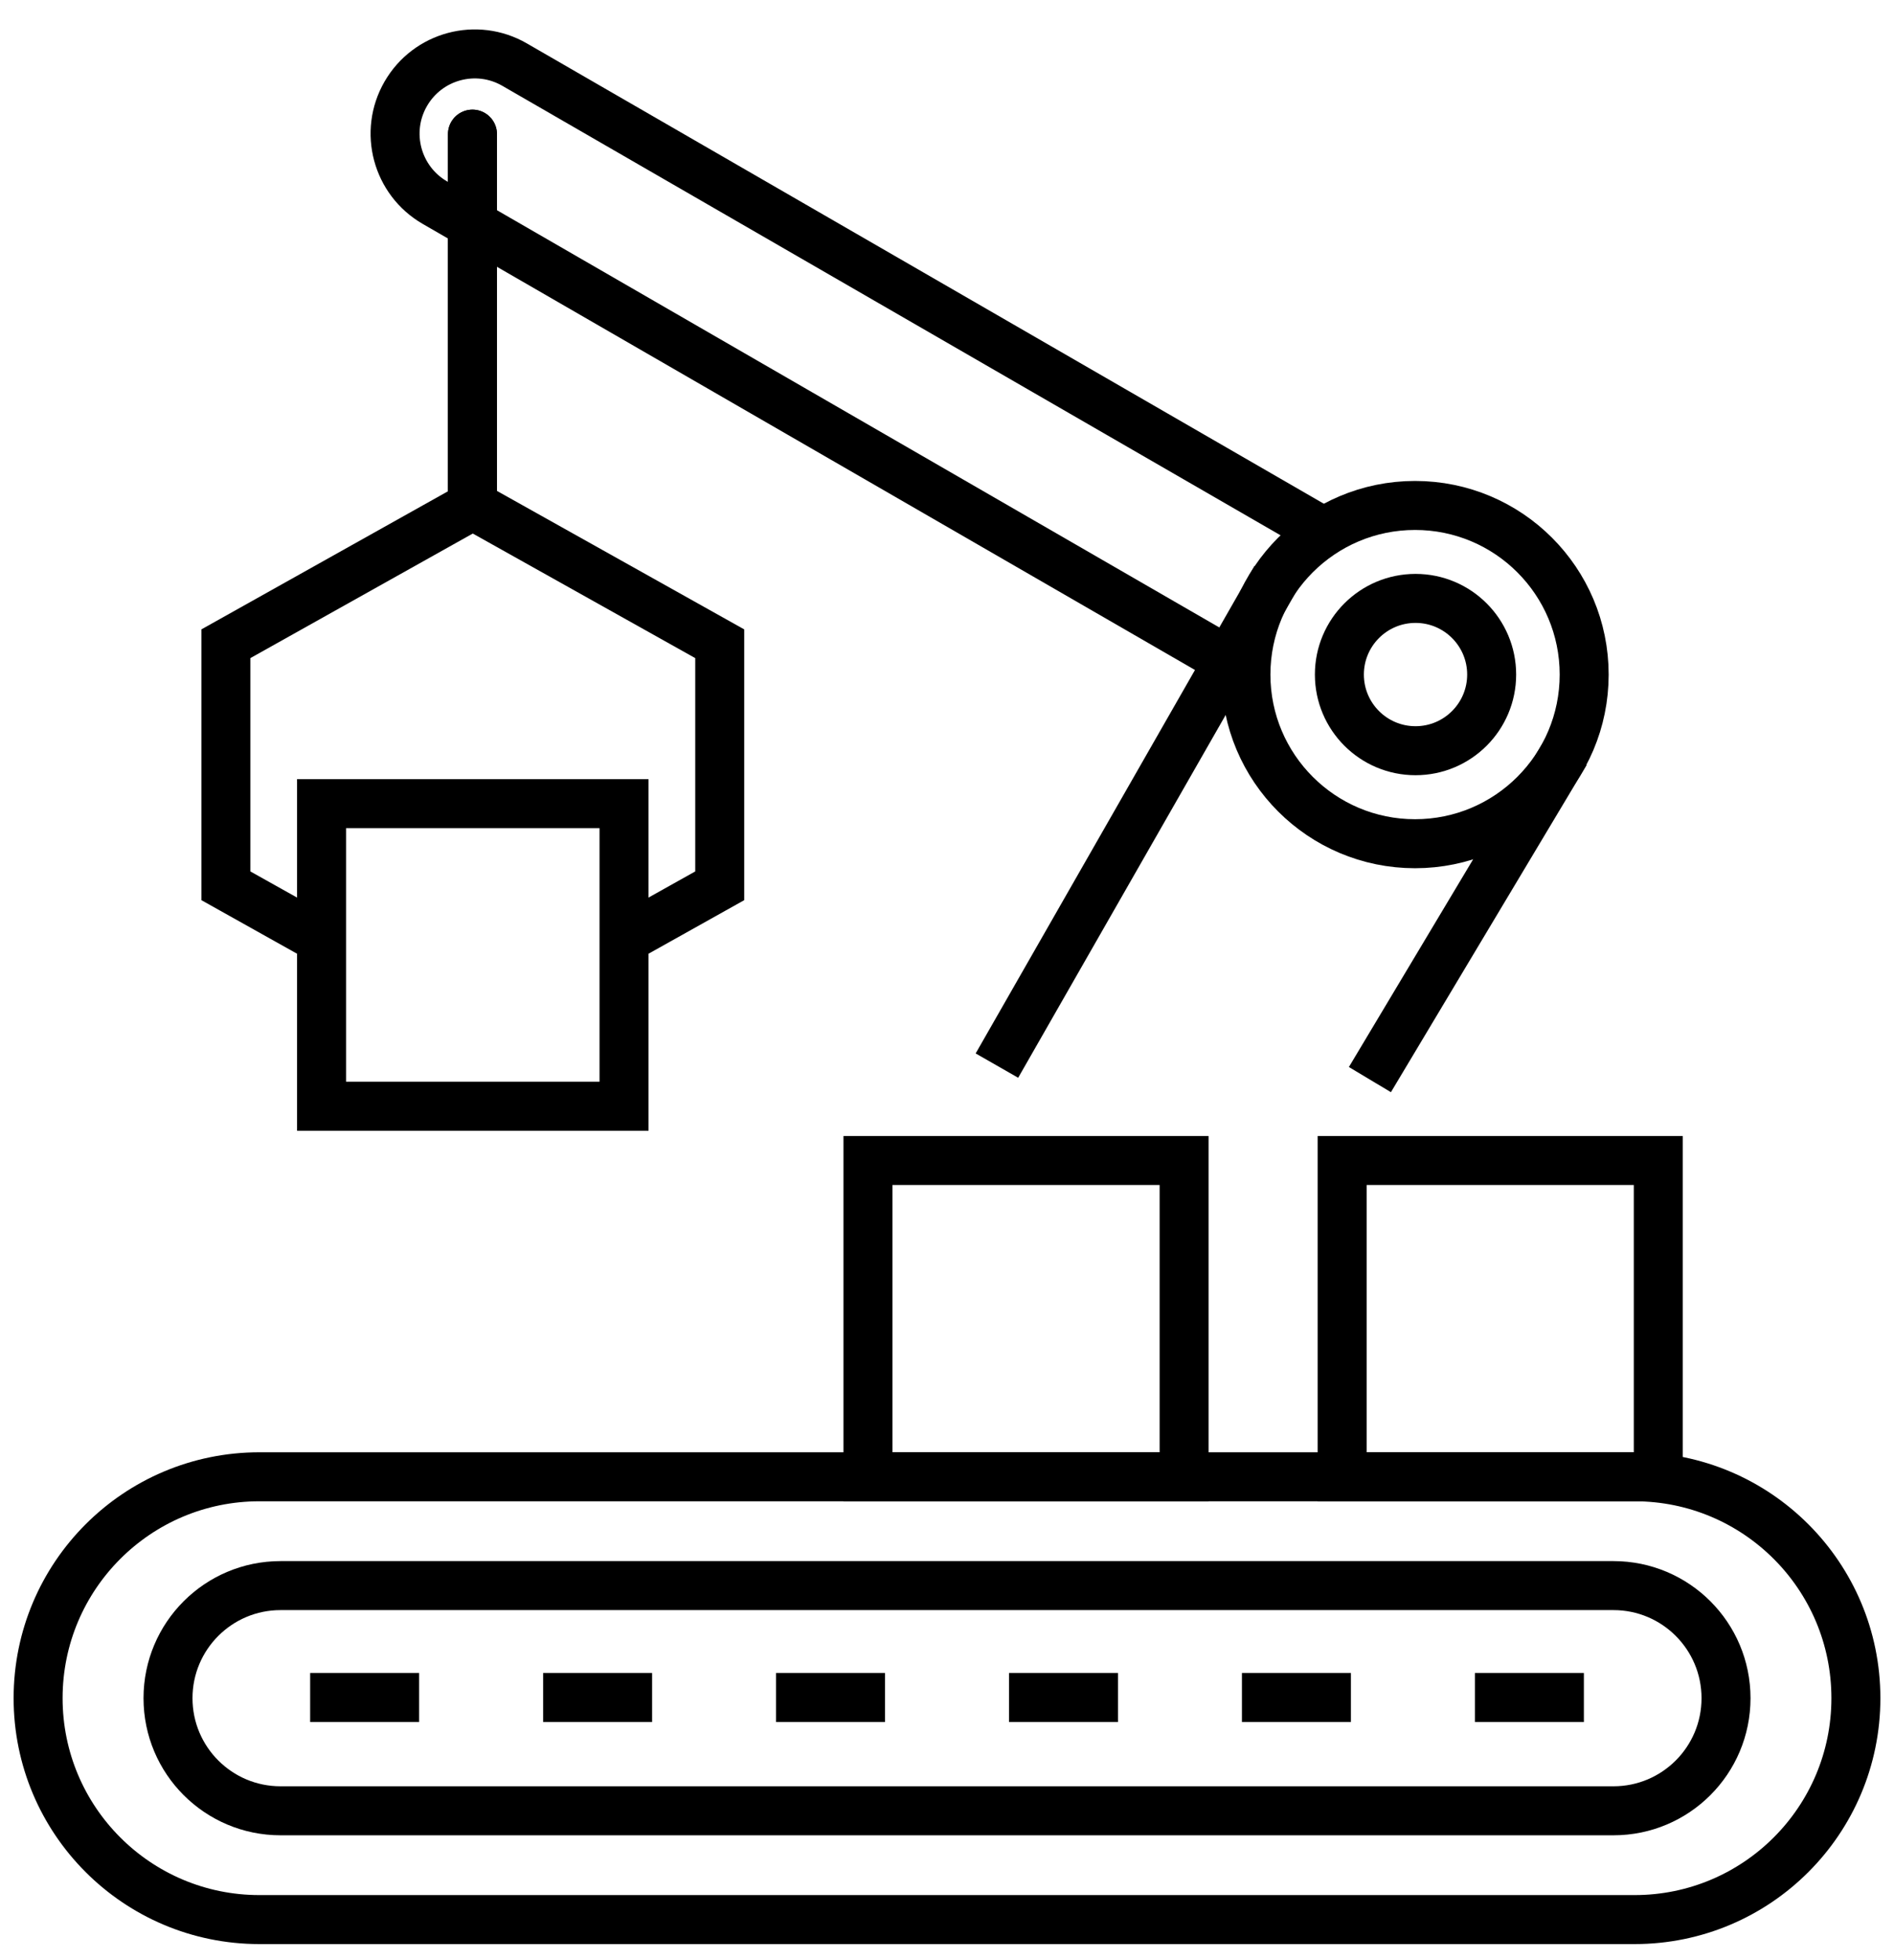
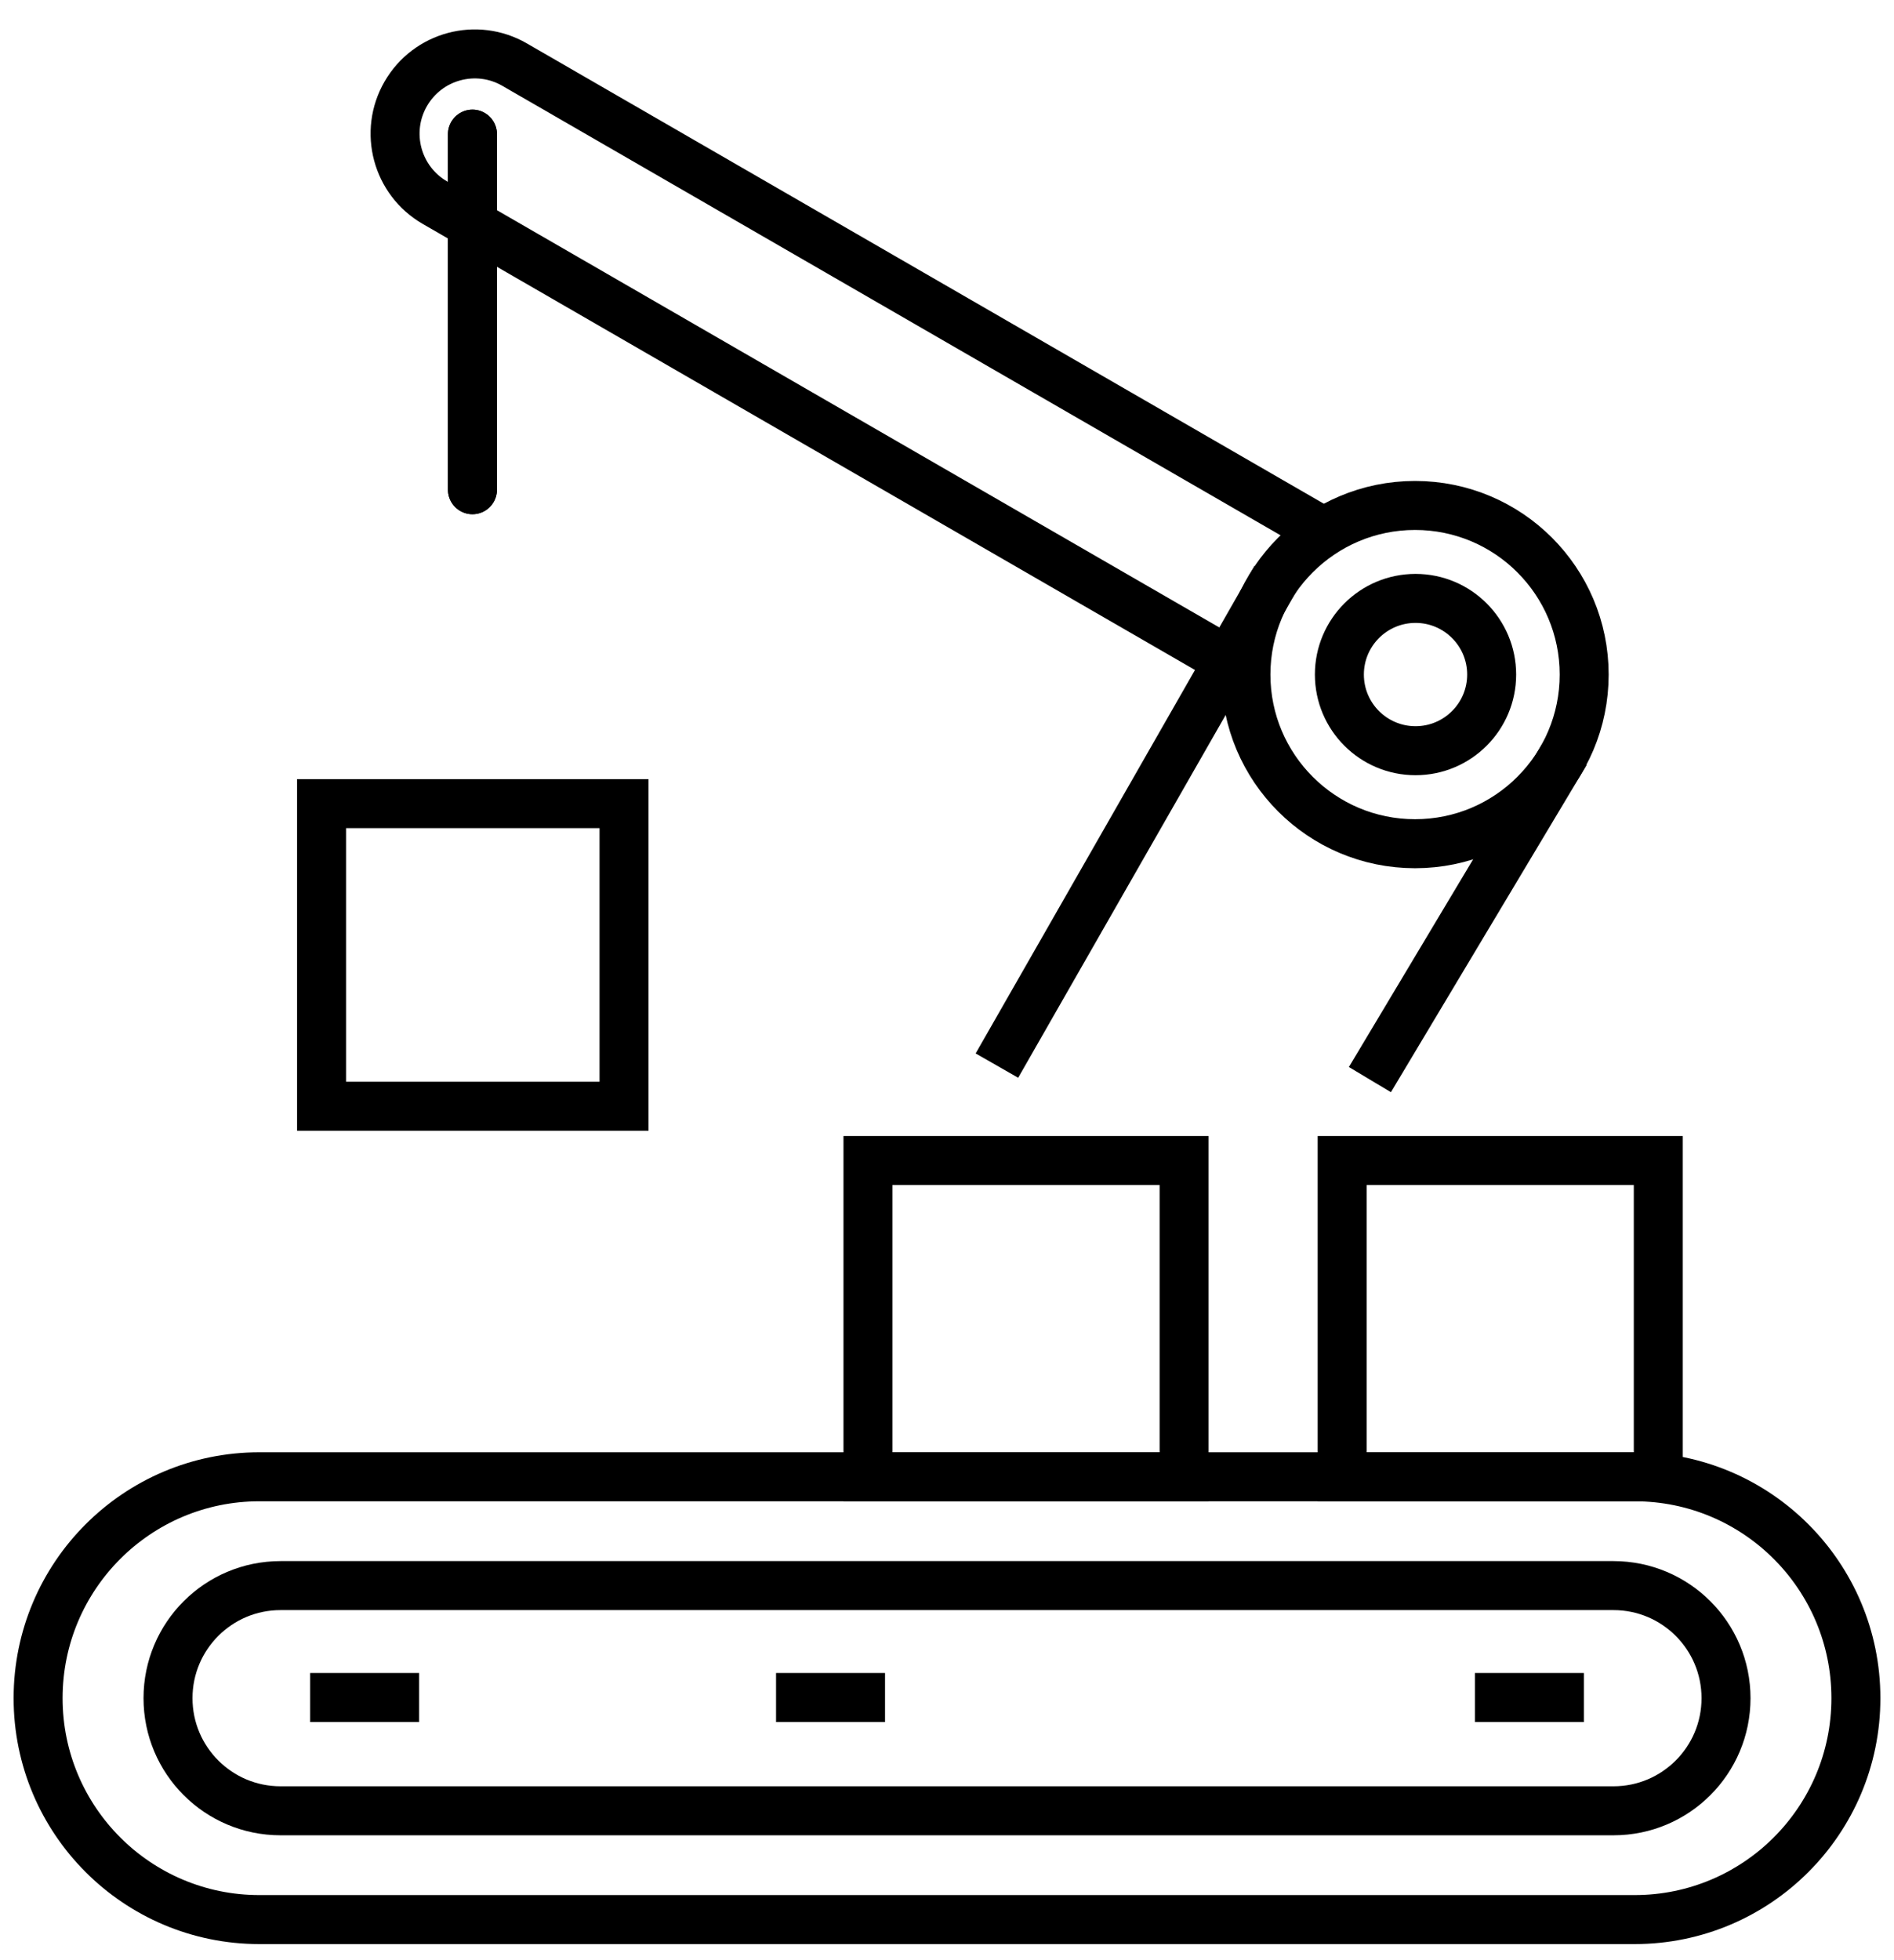
<svg xmlns="http://www.w3.org/2000/svg" width="58" height="60" viewBox="0 0 58 60" fill="none">
  <path d="M9.847 33.862H19.11V24.599H9.847L9.847 33.862Z" stroke="black" stroke-width="1.5" stroke-miterlimit="10" stroke-linecap="square" />
  <path d="M26.58 45.204H36.261V35.523H26.58V45.204Z" stroke="black" stroke-width="1.5" stroke-miterlimit="10" stroke-linecap="square" />
  <path d="M41.101 45.204H50.782V35.523H41.101V45.204Z" stroke="black" stroke-width="1.5" stroke-miterlimit="10" stroke-linecap="square" />
-   <path d="M1.167 51.981C1.167 48.238 4.201 45.204 7.944 45.204H50.056C53.799 45.204 56.833 48.238 56.833 51.981V51.981C56.833 55.724 53.799 58.758 50.056 58.758H7.944C4.201 58.758 1.167 55.724 1.167 51.981V51.981Z" stroke="black" stroke-width="1.5" stroke-linecap="square" />
+   <path d="M1.167 51.981C1.167 48.238 4.201 45.204 7.944 45.204H50.056C53.799 45.204 56.833 48.238 56.833 51.981V51.981C56.833 55.724 53.799 58.758 50.056 58.758H7.944C4.201 58.758 1.167 55.724 1.167 51.981Z" stroke="black" stroke-width="1.5" stroke-linecap="square" />
  <path d="M5.145 51.981C5.145 50.078 6.688 48.535 8.591 48.535H49.41C51.313 48.535 52.856 50.078 52.856 51.981V51.981C52.856 53.885 51.313 55.428 49.41 55.428H8.591C6.688 55.428 5.145 53.885 5.145 51.981V51.981Z" stroke="black" stroke-width="1.5" stroke-linecap="square" />
  <line x1="10.248" y1="51.96" x2="12.085" y2="51.96" stroke="black" stroke-width="1.5" stroke-linecap="square" />
-   <line x1="17.382" y1="51.96" x2="19.219" y2="51.96" stroke="black" stroke-width="1.5" stroke-linecap="square" />
  <line x1="24.515" y1="51.96" x2="26.352" y2="51.96" stroke="black" stroke-width="1.5" stroke-linecap="square" />
-   <line x1="31.649" y1="51.96" x2="33.486" y2="51.96" stroke="black" stroke-width="1.5" stroke-linecap="square" />
-   <line x1="38.782" y1="51.96" x2="40.619" y2="51.96" stroke="black" stroke-width="1.5" stroke-linecap="square" />
  <line x1="45.916" y1="51.96" x2="47.753" y2="51.96" stroke="black" stroke-width="1.5" stroke-linecap="square" />
-   <path d="M20.149 28.172L22.04 27.114V19.705L14.478 15.472L6.917 19.705V27.114L8.807 28.172" stroke="black" stroke-width="1.5" stroke-miterlimit="10" stroke-linecap="square" />
  <path d="M42.336 32.403L47.562 23.67" stroke="black" stroke-width="1.5" stroke-miterlimit="22.926" stroke-linecap="square" />
  <path d="M30.901 31.967L38.691 18.353" stroke="black" stroke-width="1.5" stroke-miterlimit="22.926" stroke-linecap="square" />
  <path d="M43.333 25.826C40.473 25.826 38.154 23.508 38.154 20.649C38.154 17.79 40.473 15.472 43.333 15.472C46.194 15.472 48.512 17.79 48.512 20.649C48.512 23.508 46.194 25.826 43.333 25.826Z" stroke="black" stroke-width="1.5" stroke-miterlimit="22.926" stroke-linecap="square" />
  <path d="M43.348 22.979C42.06 22.979 41.016 21.935 41.016 20.648C41.016 19.361 42.06 18.317 43.348 18.317C44.635 18.317 45.679 19.361 45.679 20.648C45.679 21.935 44.635 22.979 43.348 22.979Z" stroke="black" stroke-width="1.5" stroke-miterlimit="22.926" stroke-linecap="square" />
  <path d="M40.221 16.101L15.759 1.978C14.592 1.304 13.1 1.704 12.426 2.871V2.871C11.752 4.038 12.152 5.53 13.319 6.204L24.493 12.656L37.78 20.327" stroke="black" stroke-width="1.5" stroke-miterlimit="22.926" stroke-linecap="square" />
  <line x1="14.468" y1="4.106" x2="14.468" y2="14.99" stroke="black" stroke-width="1.5" stroke-linecap="round" />
  <line x1="14.468" y1="4.106" x2="14.468" y2="14.99" stroke="black" stroke-width="1.5" stroke-linecap="round" />
</svg>